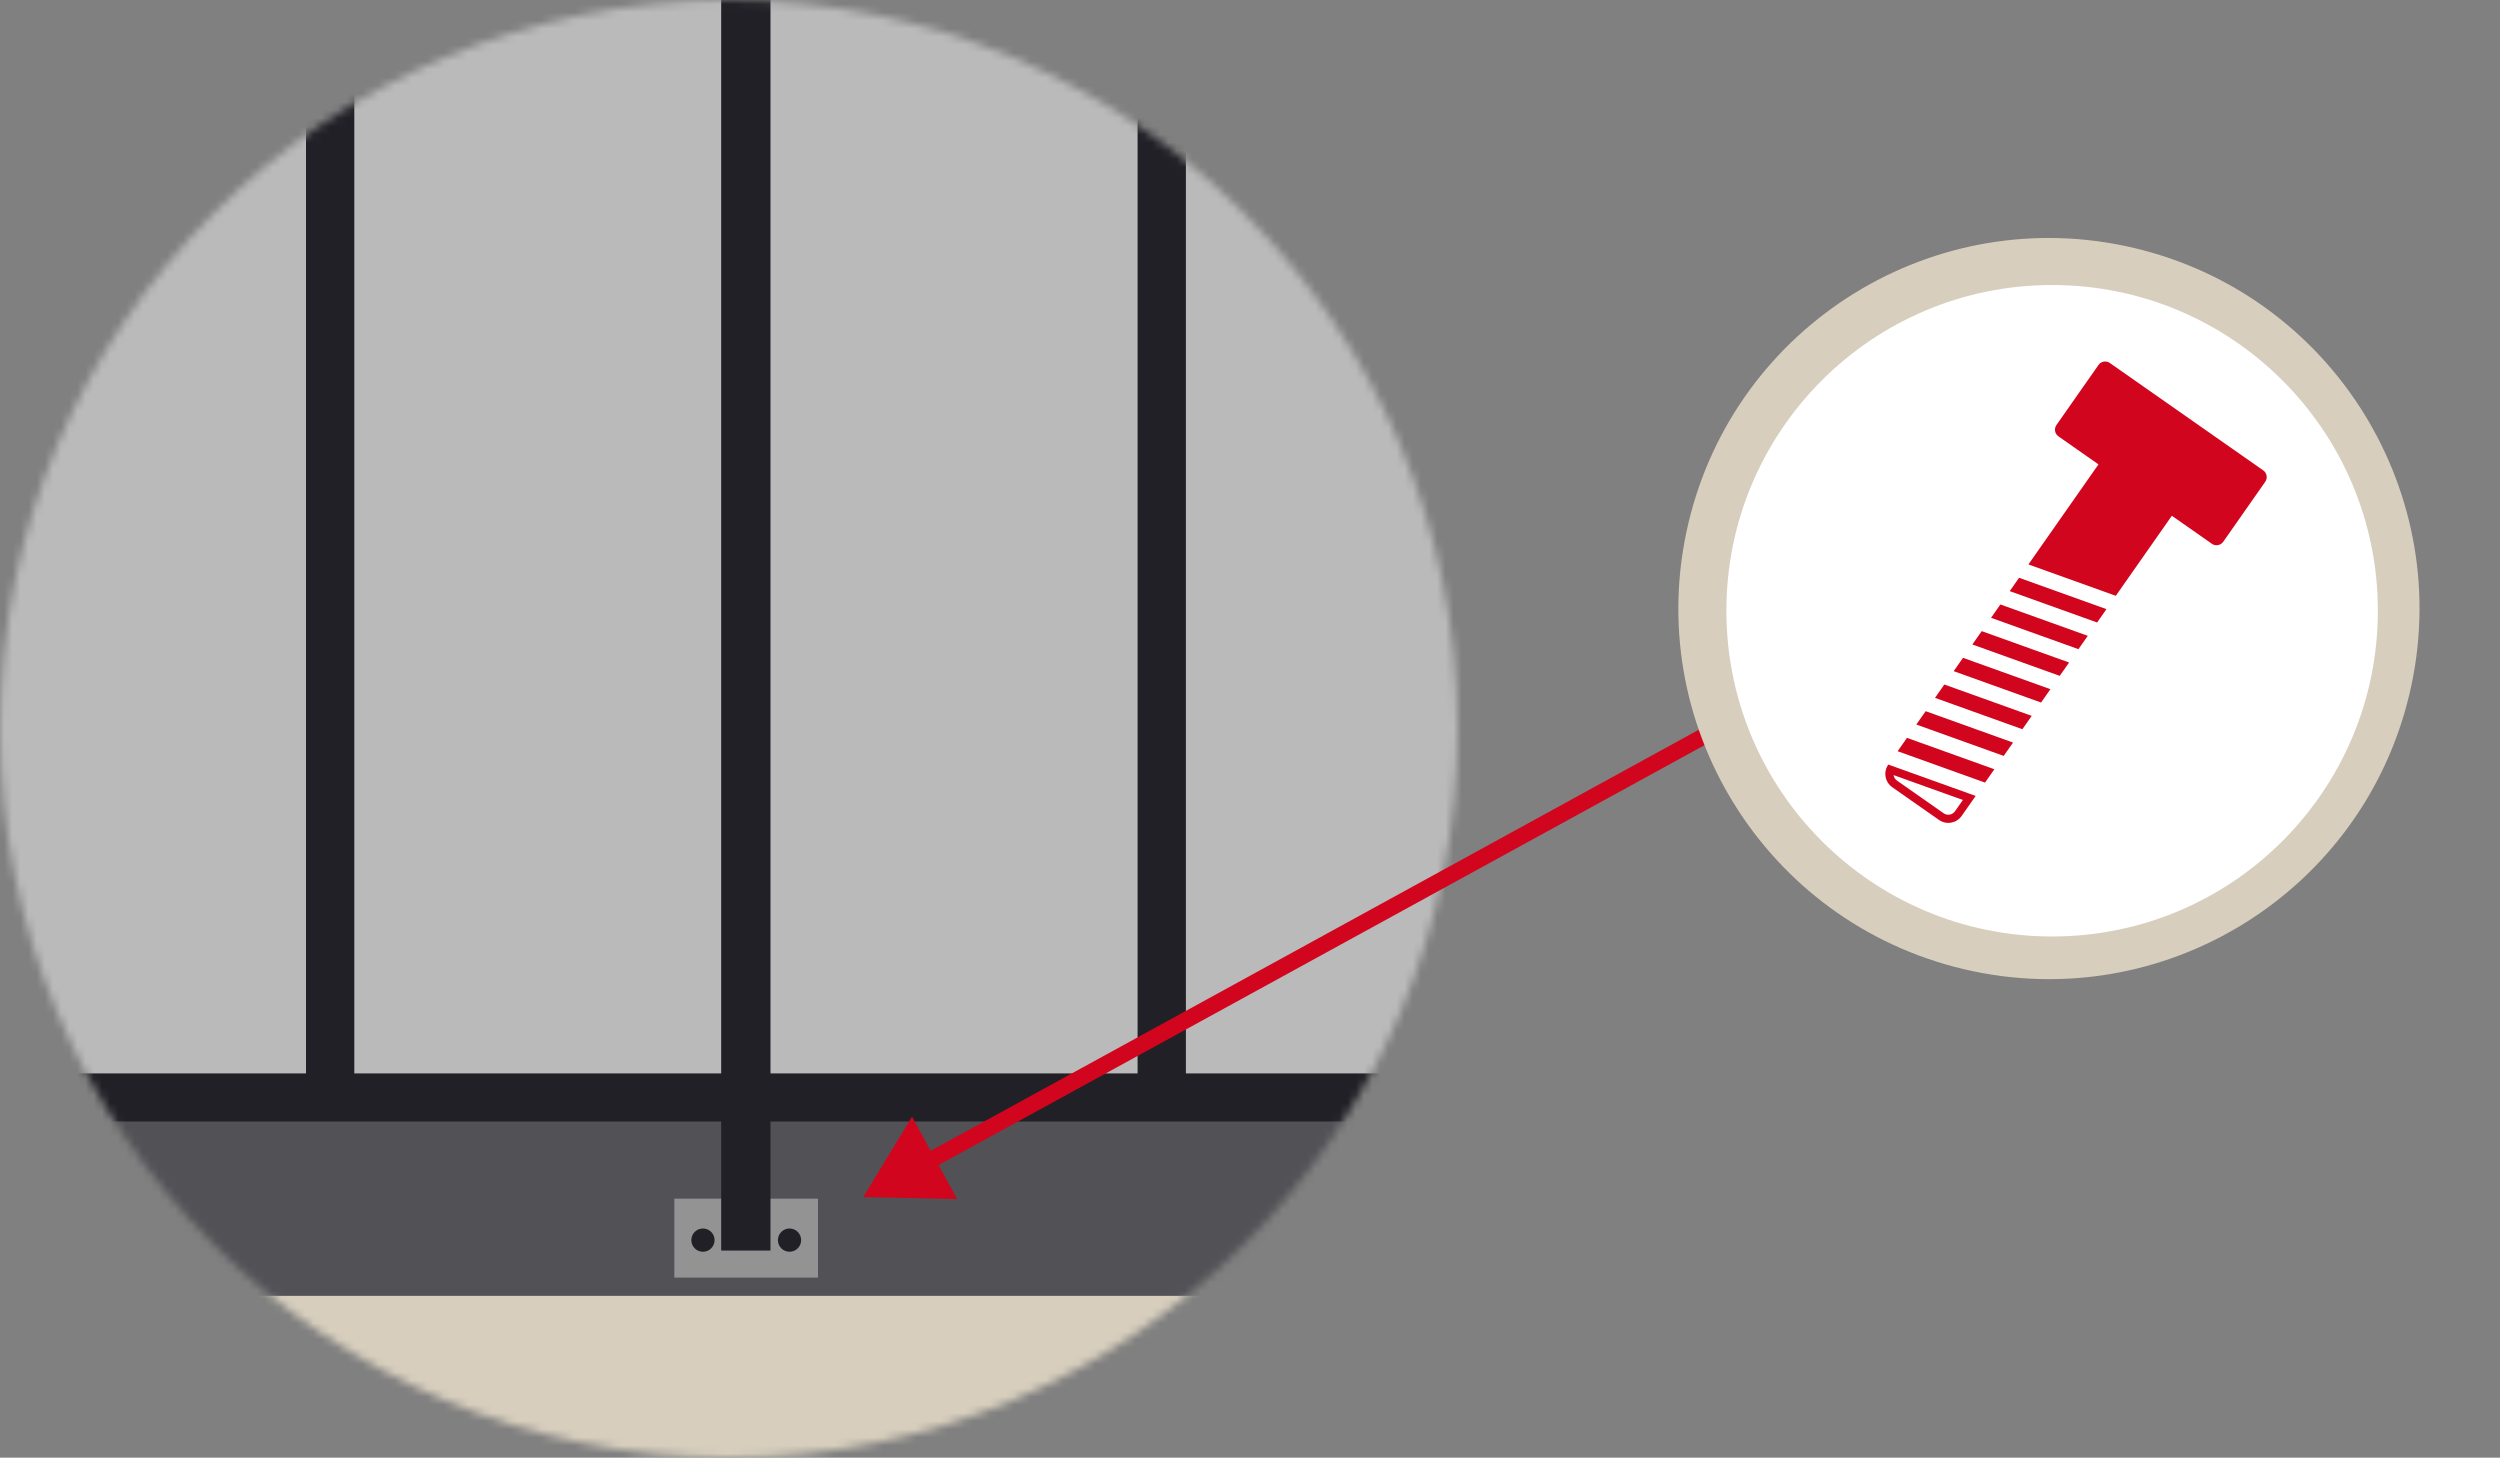
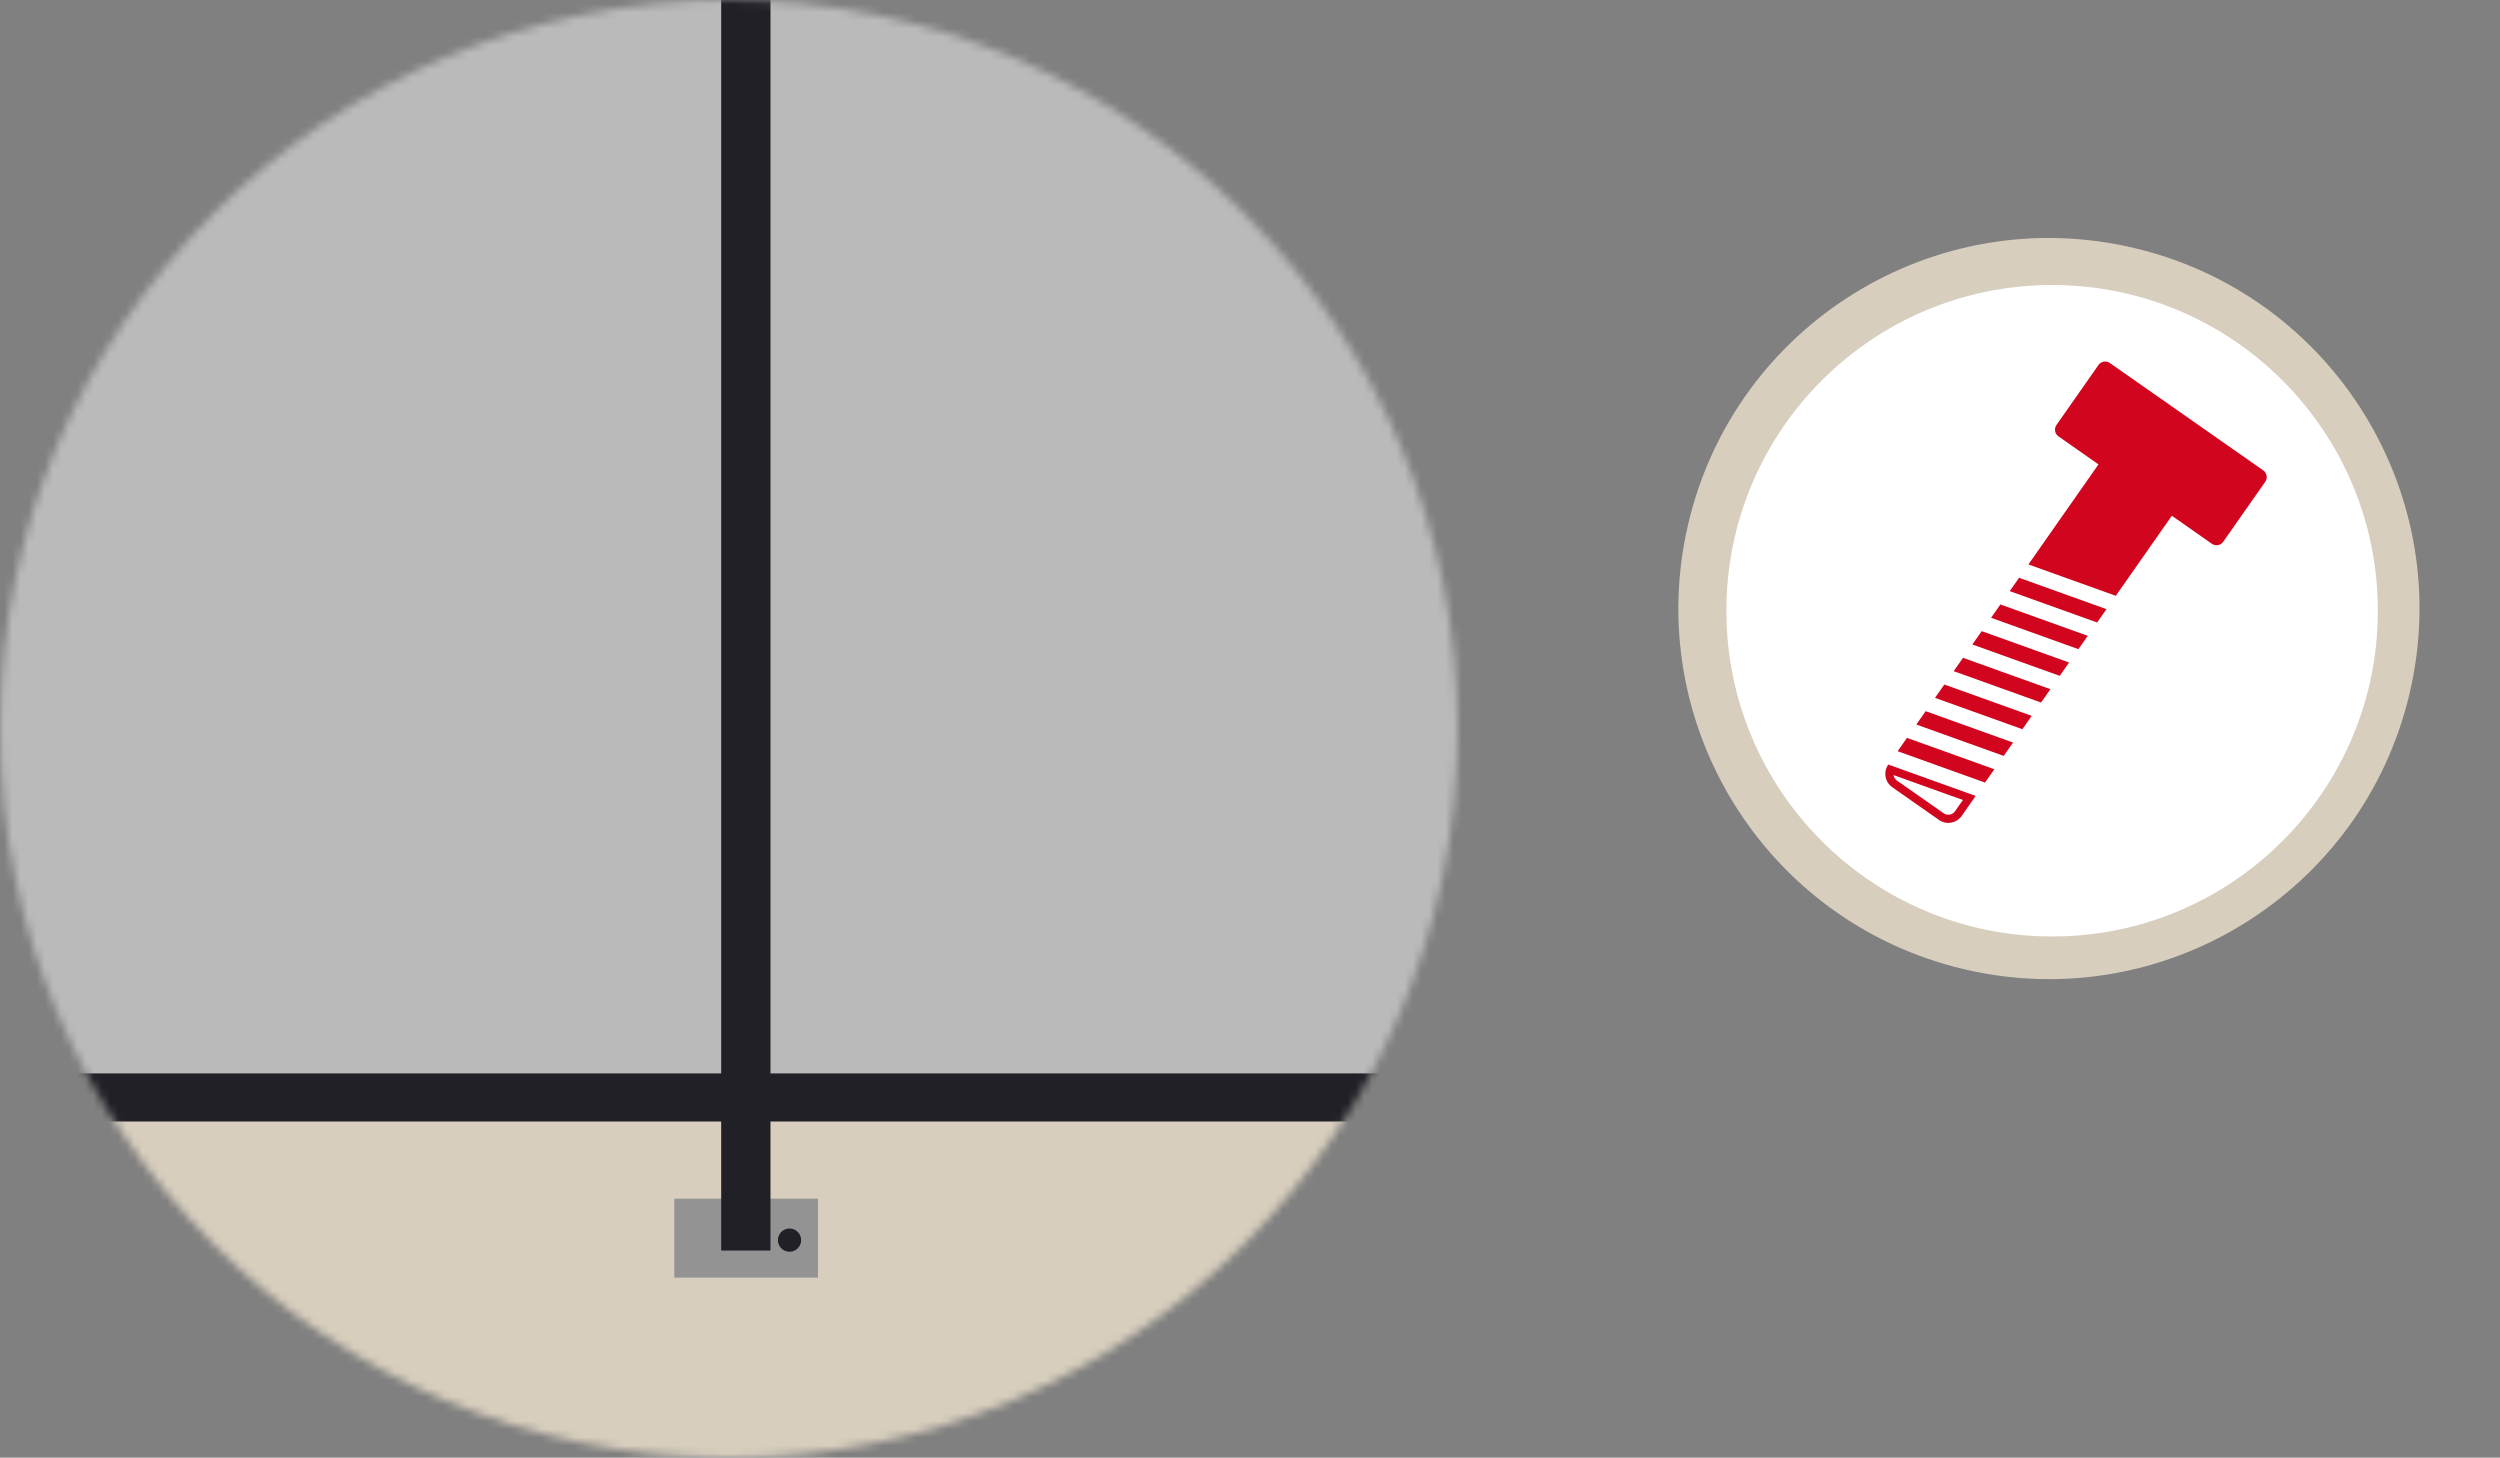
<svg xmlns="http://www.w3.org/2000/svg" width="307" height="179" viewBox="0 0 307 179" fill="none">
  <rect x="0" y="0" width="307" height="179" fill="#808080" stroke="none" />
  <mask id="mask0_3520_36244" style="mask-type:alpha" maskUnits="userSpaceOnUse" x="0" y="0" width="179" height="179">
    <circle cx="89.5" cy="89.5" r="89.5" fill="#C4C4C4" />
  </mask>
  <g mask="url(#mask0_3520_36244)">
    <path d="M300.699 -620.124H-617.928V483.301H300.699V-620.124Z" fill="#D7CEBD" />
    <path d="M279.118 -67.477H-595.364V137.523H279.118V-67.477Z" fill="#BABABA" />
-     <path d="M368.909 134.743H-677.23V159.129H368.909V134.743Z" fill="#525156" />
    <path d="M100.449 147.195H82.806V156.89H100.449V147.195Z" fill="#939393" />
    <path d="M303.678 137.721H-620.879V-9.577H303.678V137.721ZM-614.949 131.815H297.748V-3.769H-614.949V131.815Z" fill="#212026" />
-     <path d="M43.508 -6.723H37.578V134.767H43.508V-6.723Z" fill="#212026" />
-     <path d="M145.627 -6.723H139.696V134.767H145.627V-6.723Z" fill="#212026" />
    <path d="M94.616 -6.723H88.562V153.567H94.616V-6.723Z" fill="#212026" />
    <path d="M96.954 153.715C97.742 153.715 98.381 153.076 98.381 152.288C98.381 151.499 97.742 150.86 96.954 150.86C96.165 150.86 95.526 151.499 95.526 152.288C95.526 153.076 96.165 153.715 96.954 153.715Z" fill="#212026" />
-     <path d="M86.323 153.715C87.111 153.715 87.75 153.076 87.75 152.288C87.75 151.499 87.111 150.86 86.323 150.86C85.534 150.86 84.895 151.499 84.895 152.288C84.895 153.076 85.534 153.715 86.323 153.715Z" fill="#212026" />
  </g>
-   <path d="M106 147L117.544 147.256L111.994 137.13L106 147ZM114.373 143.551L216.481 87.578L215.519 85.824L113.411 141.797L114.373 143.551Z" fill="#D2051E" />
  <path d="M295.891 85.184C301.663 60.728 286.516 36.223 262.06 30.451C237.604 24.679 213.1 39.825 207.327 64.281C201.555 88.737 216.702 113.242 241.158 119.014C265.614 124.787 290.118 109.64 295.891 85.184Z" fill="#D7CEBD" />
  <path d="M252 115C274.091 115 292 97.091 292 75C292 52.909 274.091 35 252 35C229.909 35 212 52.909 212 75C212 97.091 229.909 115 252 115Z" fill="white" />
  <path fill-rule="evenodd" clip-rule="evenodd" d="M259.087 44.574C258.634 44.257 258.011 44.367 257.694 44.819L252.532 52.191C252.215 52.644 252.325 53.267 252.777 53.584L257.692 57.026L249.089 69.313L259.82 73.165L266.703 63.335L271.618 66.776C272.07 67.093 272.694 66.983 273.011 66.531L278.173 59.159C278.49 58.706 278.38 58.083 277.927 57.766L259.087 44.574ZM247.942 70.951L258.673 74.803L257.526 76.442L246.794 72.59L247.942 70.951ZM256.379 78.08L245.647 74.228L244.5 75.866L255.231 79.718L256.379 78.08ZM243.353 77.504L254.084 81.356L252.937 82.995L242.206 79.143L243.353 77.504ZM251.79 84.633L241.059 80.781L239.911 82.419L250.643 86.271L251.79 84.633ZM238.764 84.058L249.496 87.91L248.349 89.548L237.617 85.696L238.764 84.058ZM247.201 91.186L236.47 87.334L235.323 88.973L246.054 92.825L247.201 91.186ZM234.176 90.611L244.907 94.463L243.76 96.101L233.029 92.249L234.176 90.611ZM232.373 96.673C231.468 96.04 231.248 94.792 231.881 93.888L241.637 97.389L242.613 97.739L242.018 98.588L240.892 100.197C240.258 101.102 239.011 101.322 238.107 100.688L232.373 96.673ZM232.531 95.183L241.043 98.238L240.073 99.623C239.756 100.076 239.133 100.186 238.68 99.869L232.946 95.854C232.712 95.69 232.57 95.445 232.531 95.183Z" fill="#D2051E" />
</svg>